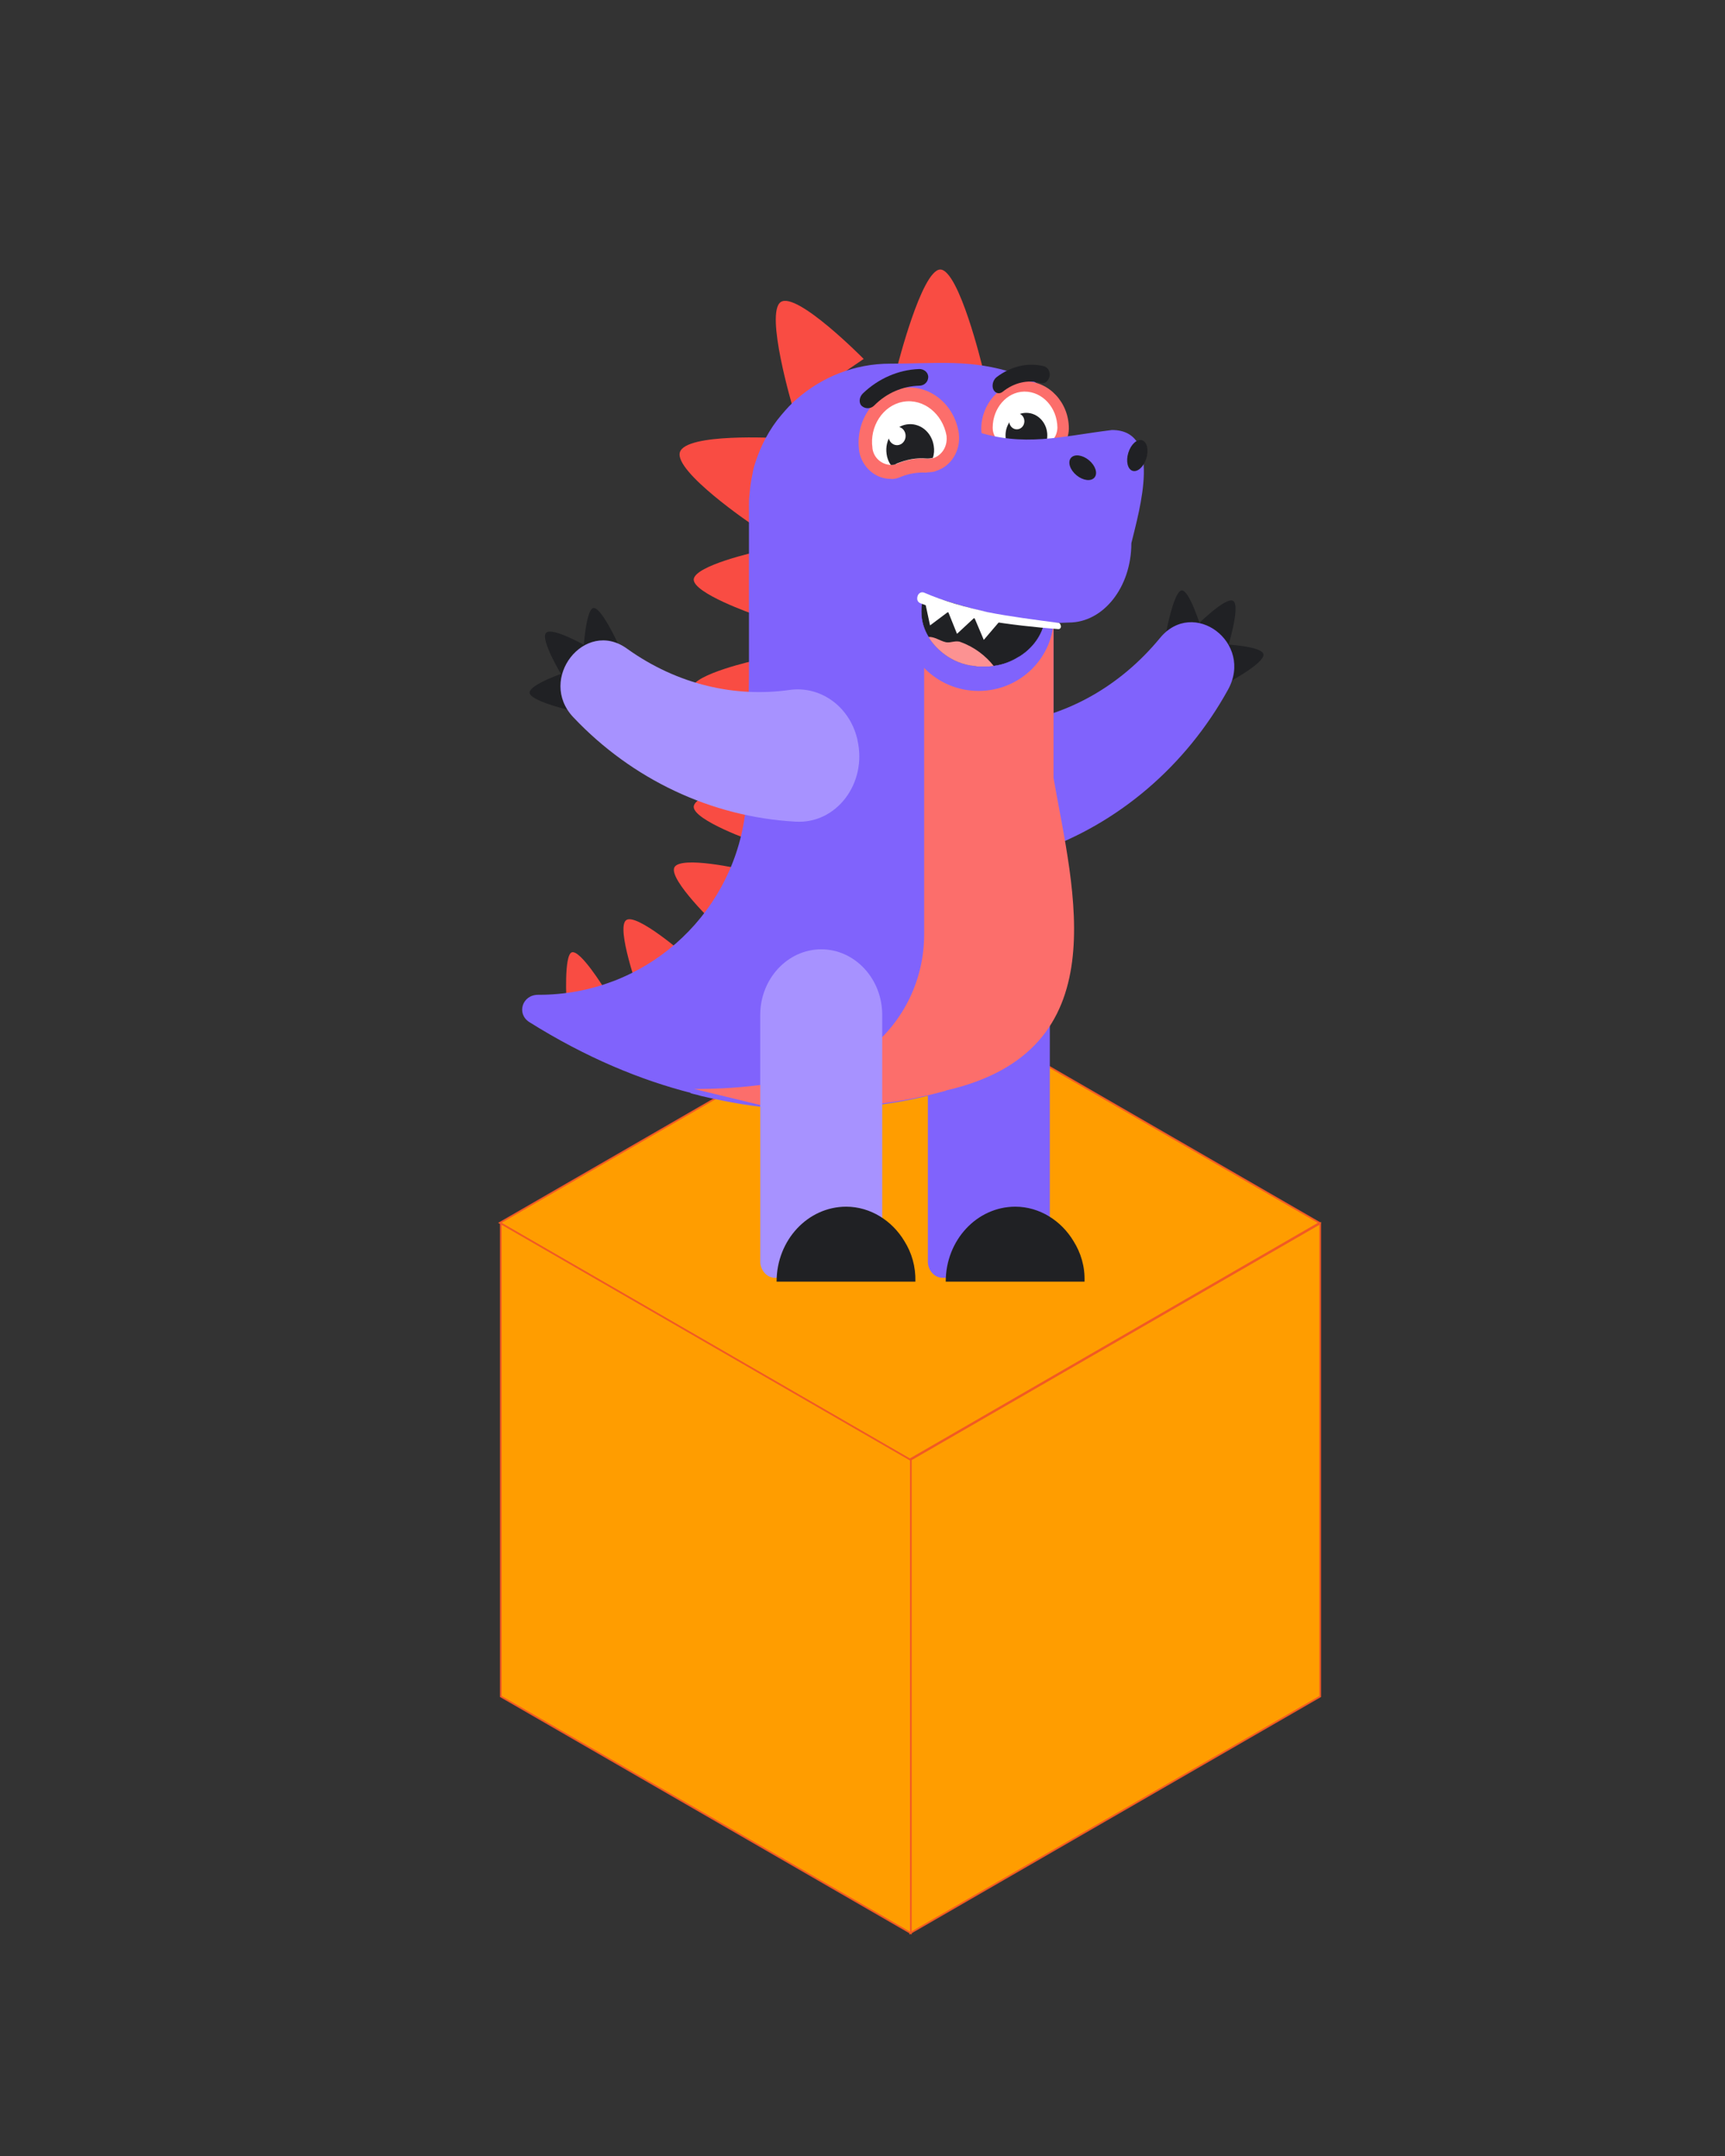
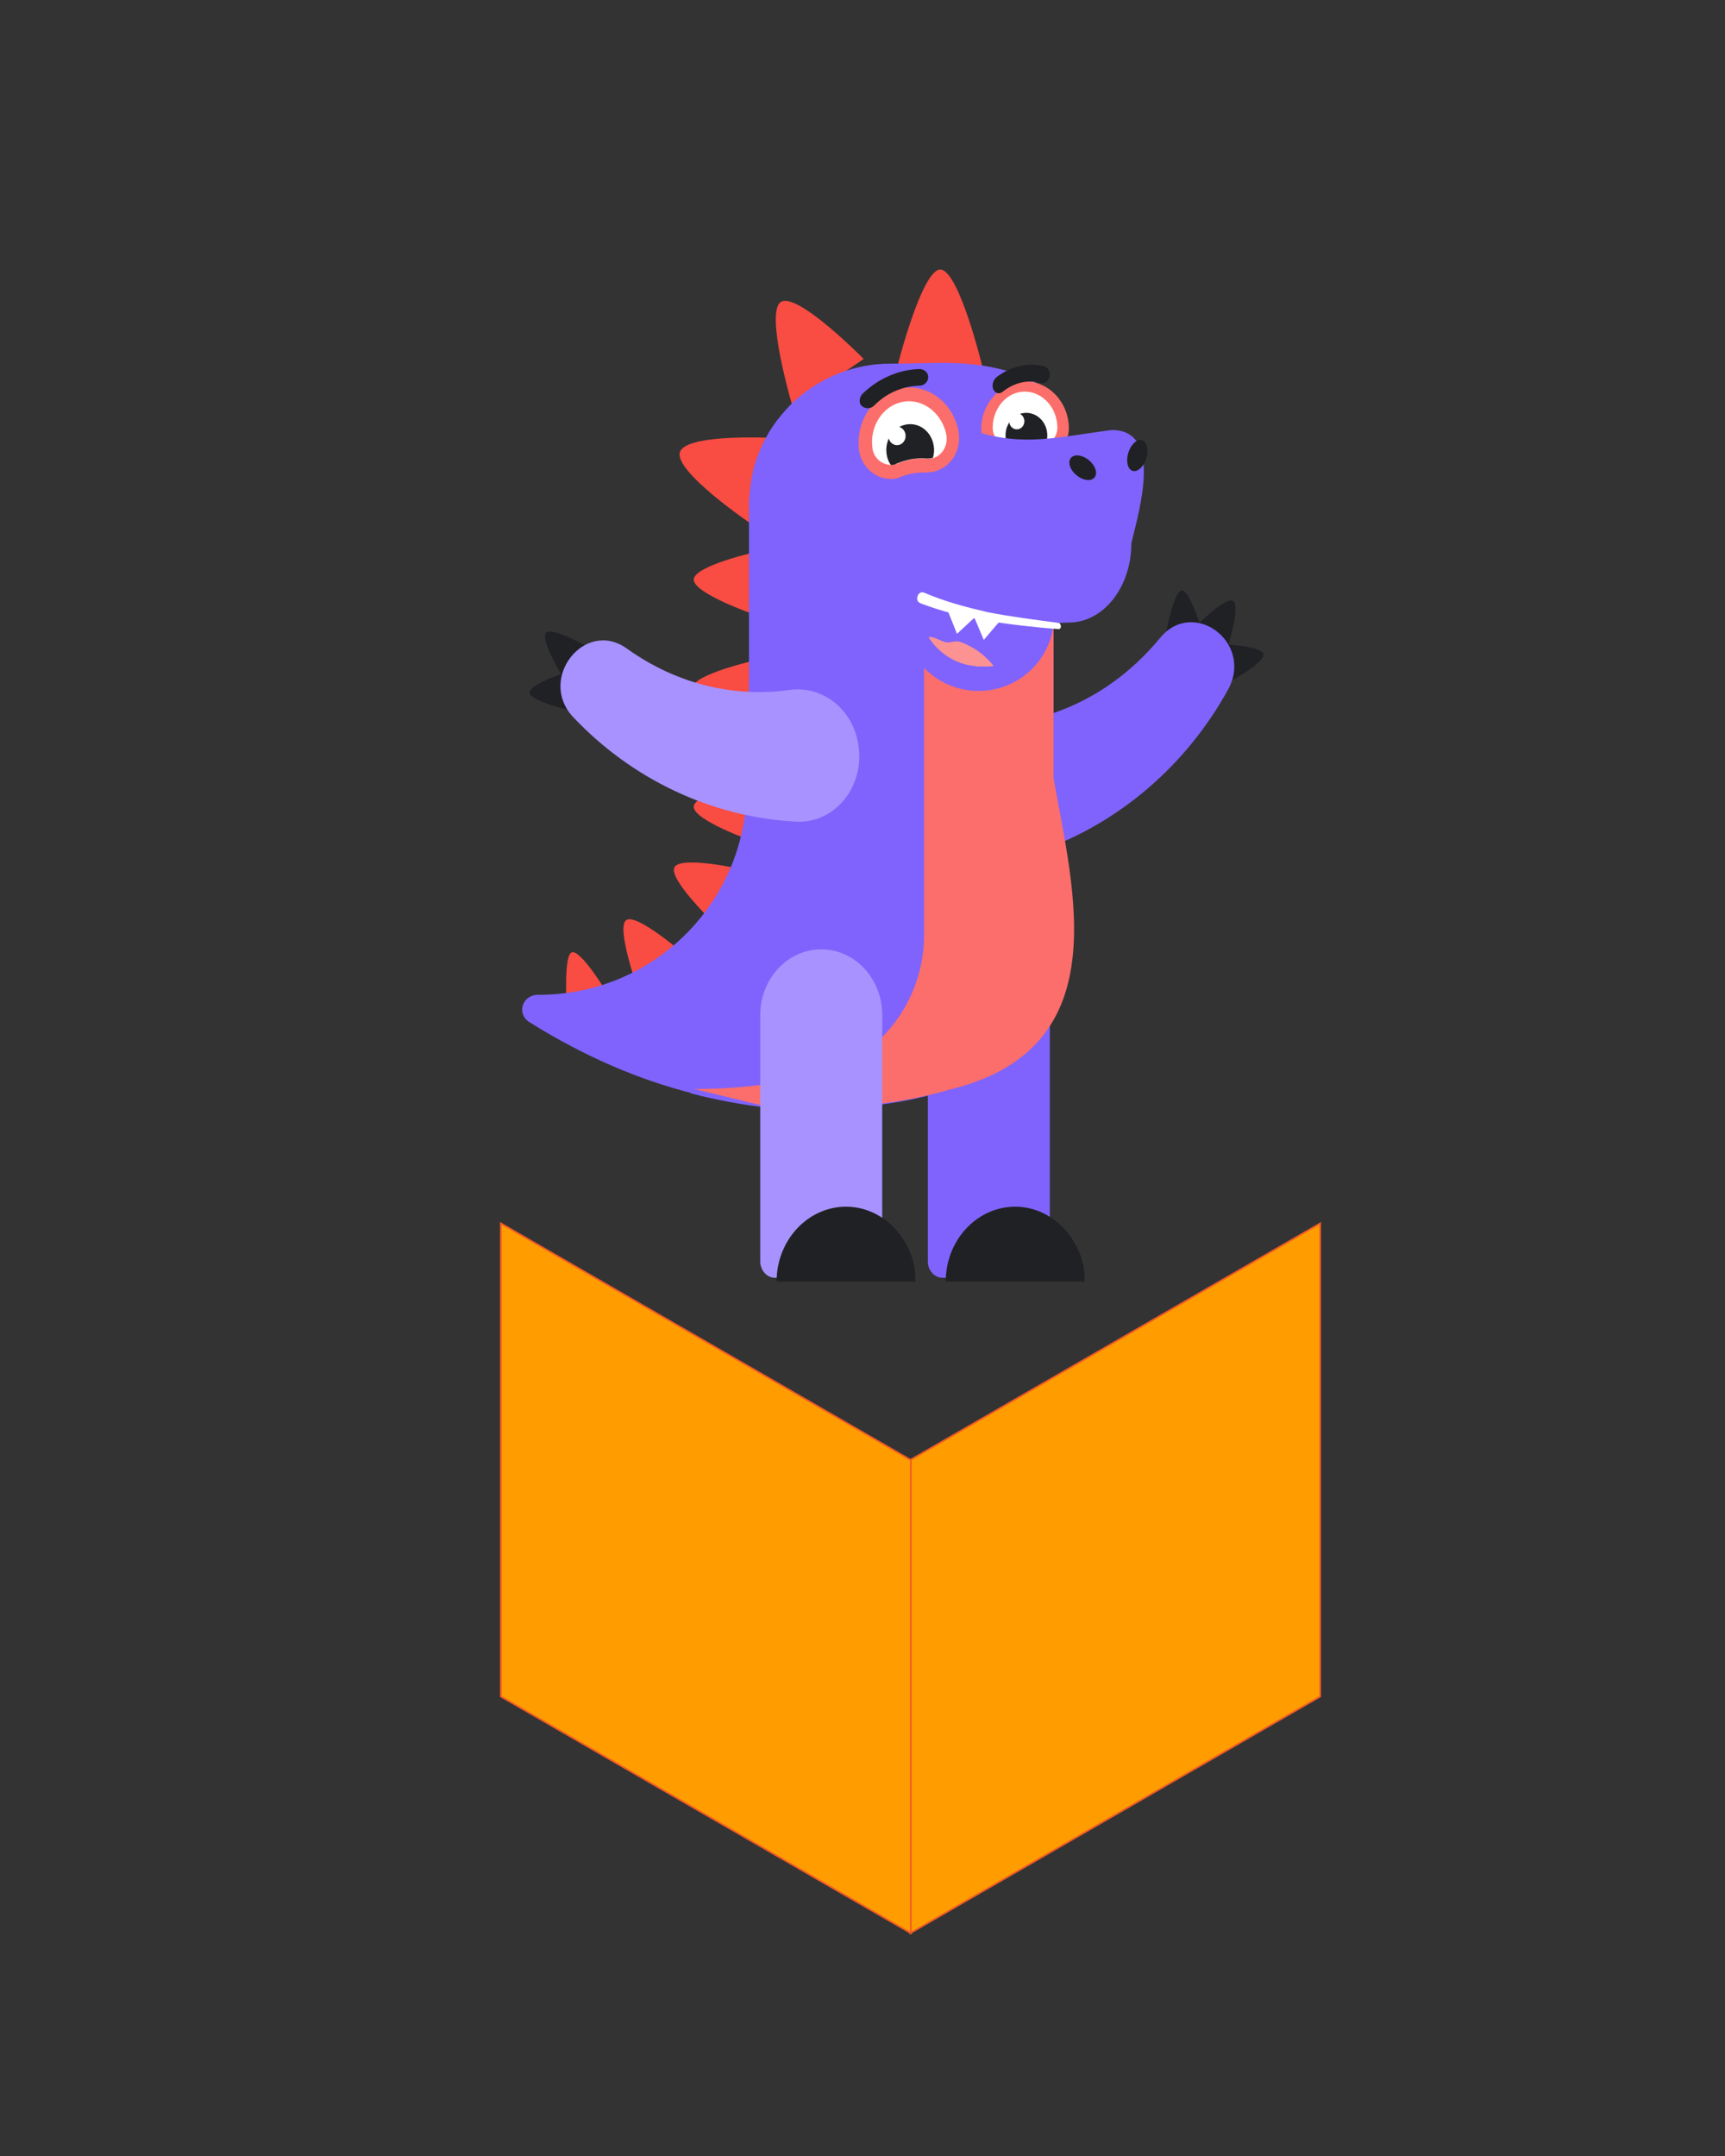
<svg xmlns="http://www.w3.org/2000/svg" version="1.1" id="Слой_1" x="0px" y="0px" viewBox="0 0 1024 1280" style="enable-background:new 0 0 1024 1280;" xml:space="preserve">
  <rect x="0" y="0" width="1024" height="1280" fill="#333333" stroke="none" />
  <style type="text/css">
	.st0{fill:#FF9D00;stroke:#F15A24;stroke-miterlimit:10;}
	.st1{fill-rule:evenodd;clip-rule:evenodd;fill:#F94C43;}
	.st2{fill-rule:evenodd;clip-rule:evenodd;fill:#202124;}
	.st3{fill-rule:evenodd;clip-rule:evenodd;fill:#8063FC;}
	.st4{fill-rule:evenodd;clip-rule:evenodd;fill:#FFFFFF;}
	.st5{fill-rule:evenodd;clip-rule:evenodd;fill:#FC6E6B;}
	.st6{fill-rule:evenodd;clip-rule:evenodd;fill:#202124;stroke:#8063FC;stroke-width:0.216;stroke-miterlimit:10;}
	.st7{fill-rule:evenodd;clip-rule:evenodd;fill:#FC9292;}
	.st8{fill-rule:evenodd;clip-rule:evenodd;fill:#A792FF;}
</style>
  <g>
    <g>
-       <polygon class="st0" points="540,866.5 296.7,726 540,585.5 783.3,726   " />
      <polygon class="st0" points="783.7,1007.2 540.3,1147.7 540.3,866.8 783.7,726.3   " />
      <polygon class="st0" points="540.7,1147.7 297.3,1007.2 297.3,726.3 540.7,866.8   " />
    </g>
    <g>
      <g id="Слой_x0020_1_1_">
        <path class="st1" d="M447.7,364.8l1.8-37.3c0,0-37.1,8.2-37.7,16.5C411.6,352.3,447.7,364.8,447.7,364.8z" />
        <path class="st1" d="M446.6,311.5l15-51.4c0,0-54.5-3.2-58,8.4C400.1,280.1,446.6,311.5,446.6,311.5z" />
        <path class="st1" d="M446.8,429.3l1.8-37.3c0,0-37.1,8.2-37.7,16.5C410.7,416.8,446.8,429.3,446.8,429.3z" />
        <path class="st1" d="M447.7,499.7l1.8-37.3c0,0-37.1,8.3-37.7,16.5C411.6,487.1,447.7,499.7,447.7,499.7z" />
        <path class="st1" d="M425.3,549.5l15.6-33.3c0,0-37-8.5-40.6-1.2C396.9,522.4,425.3,549.5,425.3,549.5z" />
        <path class="st2" d="M713.2,373.3l-20.8,1.3c0,0,4.6-24.1,9.2-24.1C706.2,350.5,713.2,373.3,713.2,373.3z" />
        <path class="st2" d="M728.8,384.5l-18.7-12.9c0,0,17.8-17.8,22-14.8C736.5,359.8,728.8,384.5,728.8,384.5z" />
        <path class="st2" d="M730.7,404.3l-4.3-21.8c0,0,22.7,1,23.6,5.9C750.9,393.4,730.7,404.3,730.7,404.3L730.7,404.3z" />
        <path class="st3" d="M569,468c0,0.3,0,0.7,0,1c0.3,26.4,23.9,44.9,47.2,36.6c47.8-16.5,87.9-51.1,112.7-96     c15.6-28-20.5-55.1-40.4-30.7c-23.9,29-55.4,45.9-87.6,50.2C582.8,431.7,569,448.2,569,468L569,468z" />
        <path class="st1" d="M532.6,217.9h50.6c0,0-13.9-57.9-25.1-57.9C547,160.5,532.6,217.9,532.6,217.9L532.6,217.9z" />
        <path class="st1" d="M470.6,241.8l42.1-28.7c0,0-39.6-40.2-49.2-33.8C453.9,185.7,470.6,241.8,470.6,241.8L470.6,241.8z" />
        <path class="st1" d="M379.3,589.2l27.9-21.8c0,0-29.4-25.7-35.5-21.1C365.5,550.9,379.3,589.2,379.3,589.2z" />
        <path class="st1" d="M336.3,594.8l22.3-8.1c0,0-14.2-23.1-19.2-21.3C334.7,567.2,336.3,594.8,336.3,594.8z" />
        <path class="st3" d="M559.5,758.6h63.7V602.5c0-21.4-16.2-38.9-36.2-38.9l0,0c-19.9,0-36.2,17.5-36.2,38.9v147.2     C551.2,754.6,554.9,758.6,559.5,758.6z" />
        <path class="st2" d="M637.3,736.9c-7.3-12.2-20.2-20.5-34.6-20.5c-22.7,0-41.3,19.8-41.3,44.5h82.4     C644.1,751.8,641.6,743.8,637.3,736.9z" />
        <path class="st3" d="M314.2,606.8c33.8,21.2,66.3,34.5,96.1,42.1c0,0-1,0-0.7,0c2,0.7,4.3,1,6.3,1.7c16.9,4,33.1,6.7,48.4,7.7     c1.3,0,2.6,0.3,4,0.3c1,0,0.3,0,0.3,0h2.1c1.5-1.3,2.8-1.3,4-0.9c1.8,0,3.4,0,5.2,0.9h7.3l0,0c24.5-0.6,45-3.7,60-7.2     c4.9-1.2,9.2-2.2,12.9-3.1c0.6,0,0.9-0.3,1.2-0.3c0.3,0,0.3,0,0.6-0.3c5.5-1.6,10.7-3.7,15.6-6.2c0.9-0.3,1.8-0.9,2.4-1.2     c0.6-0.3,1.2-0.6,1.8-0.9c1.2-0.6,2.4-1.6,3.7-2.2c2.4-1.6,4.9-3.1,7-5c0,0,0.3,0,0.3-0.3c1.2-1.2,2.8-2.2,4-3.4     c15.6-14.3,26.3-34.5,28.8-57.1c0.3-3.1-0.1-9.6-0.1-9.6s0-0.5,0-1.4v-3.1v-14.2V517V391.5l0,0v-19.7v-8.3     c0.7-38.3,24.5-122.6-17-139.9c-1.8-0.6-3.7-1.5-5.5-1.8c-26.2-8.8-46.9-5.9-74.5-5.9c-21.2,0-40.5,8-55.3,20.9     c-3.4,2.8-6.4,6.2-9.2,9.5c-7.1,8.3-12.3,18.2-15.7,28.9c-0.6,1.8-1.2,4-1.5,6.2c-0.9,4-1.5,8.3-1.8,12.6     c-0.3,2.2-0.3,4.3-0.3,6.5v101.2c0,9.5-1.2,73.5-2.5,83.1c-8.6,60-59.9,105.8-122.2,105.8h-0.3     C309.9,590.5,306.5,601.9,314.2,606.8L314.2,606.8z" />
        <path class="st4" d="M600,269.2c0.9,0,1.8,0,2.6-0.2c2.2-0.5,4.6-0.7,7-0.7c2.4,0,4.8,0.2,7,0.7c0.9,0.2,1.8,0.2,2.6,0.2     c0.7,0,1.3,0,1.8-0.2c6.1-1,11-6.7,11.2-13.7v-0.5c0-13.6-10.3-24.7-22.9-24.7H609c-12.1,0.2-21.9,11.3-21.9,24.5v0.2     c0.2,7,4.8,12.7,11.2,13.7C598.9,269.2,599.4,269.2,600,269.2L600,269.2z" />
        <path class="st5" d="M608.3,232.5c-0.2,0-0.4,0-0.4,0c-10.3,0.2-18.6,9.9-18.6,21.3v0.2c0,5.3,3.7,9.4,8.3,10.2     c0.4,0,0.9,0,1.3,0c0.7,0,1.3,0,2-0.2c2.4-0.5,5-1,7.6-1c2.6,0,5.2,0.2,7.6,1c0.7,0.2,1.3,0.2,2,0.2c0.4,0,0.9,0,1.3,0     c4.6-0.7,8.1-4.8,8.3-10.2v-0.2C627.5,241.9,618.8,232.5,608.3,232.5L608.3,232.5L608.3,232.5z M608.5,226.4L608.5,226.4     c14.3,0,26,12.6,26,28v0.2l0,0l0,0c-0.2,8.5-6.2,15.7-14.1,16.9c-0.7,0.2-1.5,0.2-2.2,0.2c-1.1,0-2.2-0.2-3.3-0.2     c-2-0.5-4.2-0.7-6.4-0.7c-2.2,0-4.4,0.2-6.4,0.7c-1.1,0.2-2.2,0.5-3.3,0.5c-0.7,0-1.5,0-2.2-0.2c-7.9-1.2-13.9-8.5-14.1-16.9l0,0     l0,0v-0.2c0-15,11.2-27.5,25.1-27.8C608.1,226.4,608.3,226.4,608.5,226.4L608.5,226.4L608.5,226.4z" />
        <path class="st2" d="M596.9,258.5c0,2.2,0.4,4.3,1.3,6c1.1,0.2,2.2,0.2,3.3-0.2c2.4-0.5,5.1-1,7.8-1c2.7,0,5.3,0.2,7.8,1     c1.1,0.2,2.2,0.2,3.3,0.2c0.9-1.9,1.3-3.8,1.3-6c0-7.4-5.6-13.4-12.5-13.4C602.4,245.1,596.9,251.1,596.9,258.5z" />
        <ellipse class="st4" cx="603.6" cy="250.1" rx="4.5" ry="4.8" />
        <path class="st5" d="M487.1,637c10.5-3.3,20.5-8,29.3-14.9c0,0,0,0,0.3,0c0,0,0.3,0,0.3-0.3c19.3-15.7,31.6-40.1,31.6-67.1     c0-0.9,0-5.6,0-5.6v-95.6V346.7c22.9,8.1,48.7,12.7,76.8,13.4V379v8.4l0,0l0,0v74.5c11.8,67.3,38.7,161.8-63.4,185.4     c-0.3,0-0.3,0-0.6,0.3c-0.3,0-0.9,0.3-1.2,0.3c-3.7,0.9-8,2.2-12.9,3.1c-15,3.4-35.5,6.5-60,5.3l0,0H480     c-1.8,1.2-3.4,1.2-5.2,0.9c-1.2,0-4-0.9-4-0.9h-2.1h-2.4c-1.2,0.6-3.7,2.4-3.7,2.4h-0.3L412,646.5c0,0,4.8,0,4.5,0     C448.8,646.2,473.4,640.9,487.1,637z" />
        <ellipse class="st3" cx="580.9" cy="366" rx="44.7" ry="44.2" />
-         <path class="st6" d="M546.9,363c0,5.6,1.5,10.6,4.3,15.2c2.1,3.6,5.2,6.9,8.6,9.6c0.3,0.3,0.6,0.3,0.9,0.7     c4.9,3.6,11,6.3,17.8,6.9c0.6,0,1.2,0.3,2.1,0.3c1.2,0,2.1,0,3.4,0c0.9,0,1.8,0,2.8,0c0.9,0,2.1-0.3,3.1-0.3     c5.5-0.7,10.4-2.6,14.7-5.3c0.3,0,0.3-0.3,0.6-0.3c9.5-5.9,15.6-15.8,15.6-26.7c0-18.1-16.5-33-36.7-33     C563.5,330.3,546.9,344.9,546.9,363L546.9,363z" />
        <path class="st7" d="M551.2,378.2c2.1,3.6,5.2,6.9,8.6,9.6c0.3,0.3,0.6,0.3,0.9,0.7c4.9,3.6,11,6.3,17.8,6.9     c0.6,0,1.2,0.3,2.1,0.3c1.2,0,2.1,0,3.4,0c0.9,0,1.8,0,2.8,0c0.9,0,2.1-0.3,3.1-0.3c-4.6-5.9-11.3-11.2-19.6-14.2     c-2.9-1.2-5.8,0.6-8.7,0.1C558.1,380.6,554.6,377.8,551.2,378.2L551.2,378.2z" />
-         <path class="st2" d="M346.3,386.2l20.4-4.4c0,0-10.1-22-14.6-20.8C347.7,362.3,346.3,386.2,346.3,386.2z" />
        <path class="st2" d="M333.9,401.7l15-17.6c0,0-21.4-12.4-24.8-8.3C320.6,379.8,333.9,401.7,333.9,401.7z" />
        <path class="st2" d="M336.8,421.3l-1-22.2c0,0-21.7,7.2-21.4,12.2C314.6,416,336.8,421.3,336.8,421.3z" />
        <path class="st8" d="M508.8,438.4c0.1,0.3,0.2,0.6,0.2,1c5.9,25.6-12.5,50-36.9,48.4c-50.1-2.8-97.1-25.3-131.7-61.9     c-21.7-22.8,6.8-58.9,31.8-40.8c30,21.5,64.4,29.1,96.6,24.5C486.9,407.1,504.1,419.2,508.8,438.4L508.8,438.4z" />
        <path class="st8" d="M460,758.6h63.7V602.5c0-21.4-16.2-38.9-36.2-38.9l0,0c-19.9,0-36.2,17.5-36.2,38.9v147.2     C451.8,754.6,455.4,758.6,460,758.6z" />
        <path class="st2" d="M536.9,736.9c-7.3-12.2-20.2-20.5-34.6-20.5c-22.7,0-41.3,19.8-41.3,44.5h82.4     C543.6,751.8,541.2,743.8,536.9,736.9L536.9,736.9z" />
        <path class="st3" d="M546.9,352.1c32.2,10.5,63.1,19.1,87.6,17.5c20.5,0,37.1-21,37.1-47.1c4.8-19.8,18.8-67.2-11.5-67.2     c-30.3,3.7-52.2,10.4-81.8,0.5C578.6,255.8,546.9,352.1,546.9,352.1L546.9,352.1z" />
        <ellipse transform="matrix(0.295 -0.956 0.956 0.295 217.416 835.644)" class="st2" cx="674.7" cy="270.6" rx="9.5" ry="5.6" />
        <ellipse transform="matrix(0.638 -0.77 0.77 0.638 19.065 595.438)" class="st2" cx="642.6" cy="277.5" rx="5.8" ry="9.1" />
        <polygon class="st4" points="580.6,364.7 561.6,360.1 568.1,376.3    " />
        <polygon class="st4" points="595,367 577.3,364.1 584,379.9    " />
-         <polygon class="st4" points="565.3,361.4 548.5,354.5 552.1,371.3    " />
        <path id="mouth_1_" class="st4" d="M628.4,369.8c-12.9-1.7-29.4-3.8-42.3-6.4c-12.9-3-25.4-6.3-37.4-11.5l0,0c-1.5-0.7-3.4,0-4,2     c-0.6,2,0,3.6,1.8,4.3l0,0c12.9,5,25.7,7.9,38.9,10.2c13.2,2.3,29.7,4.1,42.9,5.1c0.9,0,1.5-0.7,1.5-1.6     C629.6,370.5,629,369.8,628.4,369.8C628.4,369.8,628.4,369.8,628.4,369.8z" />
        <path class="st4" d="M530.9,280.1c1-0.2,2-0.3,3-0.8c2.4-1,5.1-1.7,7.9-2.1c2.8-0.5,5.6-0.6,8.1-0.5c1,0.1,2-0.1,3-0.2     c0.8-0.1,1.5-0.2,2-0.6c6.9-2.2,11.5-9.6,10.6-17.5l-0.1-0.5c-2.2-15.4-15.5-25.9-29.8-23.6l-0.8,0.1     c-13.8,2.6-23.3,16.8-21.1,31.7l0,0.3c1.1,7.8,7.6,13.4,15,13.3C529.4,280.3,530.2,280.2,530.9,280.1L530.9,280.1z" />
        <path class="st5" d="M536.3,238.5c-0.3,0-0.5,0.1-0.5,0.1c-11.7,2.2-19.7,14.6-17.9,27.3l0,0.3c0.8,5.9,5.8,9.8,11.1,9.8     c0.5-0.1,1-0.2,1.5-0.2c0.8-0.1,1.5-0.2,2.2-0.6c2.7-1,5.6-2,8.6-2.5c3-0.5,6.1-0.7,8.9-0.4c0.8,0.1,1.5,0,2.3-0.1     c0.5-0.1,1-0.2,1.5-0.2c5.1-1.7,8.5-6.9,7.9-12.9l0-0.3C559.6,245.7,548.3,236.5,536.3,238.5L536.3,238.5L536.3,238.5z      M535.1,230.4L535.1,230.4c16.3-2.7,31.6,9.4,34.1,27l0,0.3l0,0l0,0c1.1,9.8-4.5,19-13.3,21.8c-0.7,0.4-1.7,0.6-2.5,0.7     c-1.3,0.2-2.5,0.1-3.8,0.4c-2.3-0.2-4.9,0-7.4,0.4c-2.5,0.4-5,1.1-7.2,2c-1.2,0.5-2.4,1-3.7,1.2c-0.8,0.1-1.8,0.3-2.5,0.1     c-9.2,0.1-17.2-7.1-18.8-16.5l0,0l0,0l0-0.3c-2.4-17,8.3-33.5,24.1-36.3C534.4,230.5,534.9,230.4,535.1,230.4     C535.1,230.4,535.1,230.4,535.1,230.4z" />
        <path class="st2" d="M526.3,269.5c0.3,2.4,1.2,4.8,2.5,6.5c1.3,0.1,2.5-0.1,3.7-0.9c2.7-1,5.6-2,8.6-2.5c3-0.5,6.1-0.7,8.9-0.4     c1.3,0.1,2.5-0.1,3.8-0.4c0.7-2.3,0.9-4.6,0.5-7c-1.2-8.4-8.4-14.1-16.2-12.8C530.4,253.3,525.1,261.1,526.3,269.5L526.3,269.5z" />
        <ellipse class="st4" cx="532.5" cy="258.8" rx="5.1" ry="5.5" />
        <path class="st2" d="M618,227.4c-7.9-2.2-16.1-0.2-22.8,5.2c-1.9,1.5-4.2,1-5.4-1.1l0,0c-1.2-2.2-0.5-5.8,1.8-7.6     c8.6-6.5,18.5-8.8,28-6.5c2.6,0.6,4.1,3.7,3.4,6.3l0,0C622.2,226.4,620.1,228,618,227.4L618,227.4z" />
        <path class="st2" d="M518.9,240.8c7.4-7.5,17-11.6,26.9-11.8c2.8-0.1,5-2.1,5.2-4.8l0,0c0.3-2.7-2.2-5.3-5.6-5.1     c-12.3,0.5-24,5.7-33.1,14.4c-2.5,2.4-2.6,6.1-0.5,7.7l0,0C513.9,242.9,517,242.7,518.9,240.8z" />
      </g>
    </g>
  </g>
</svg>